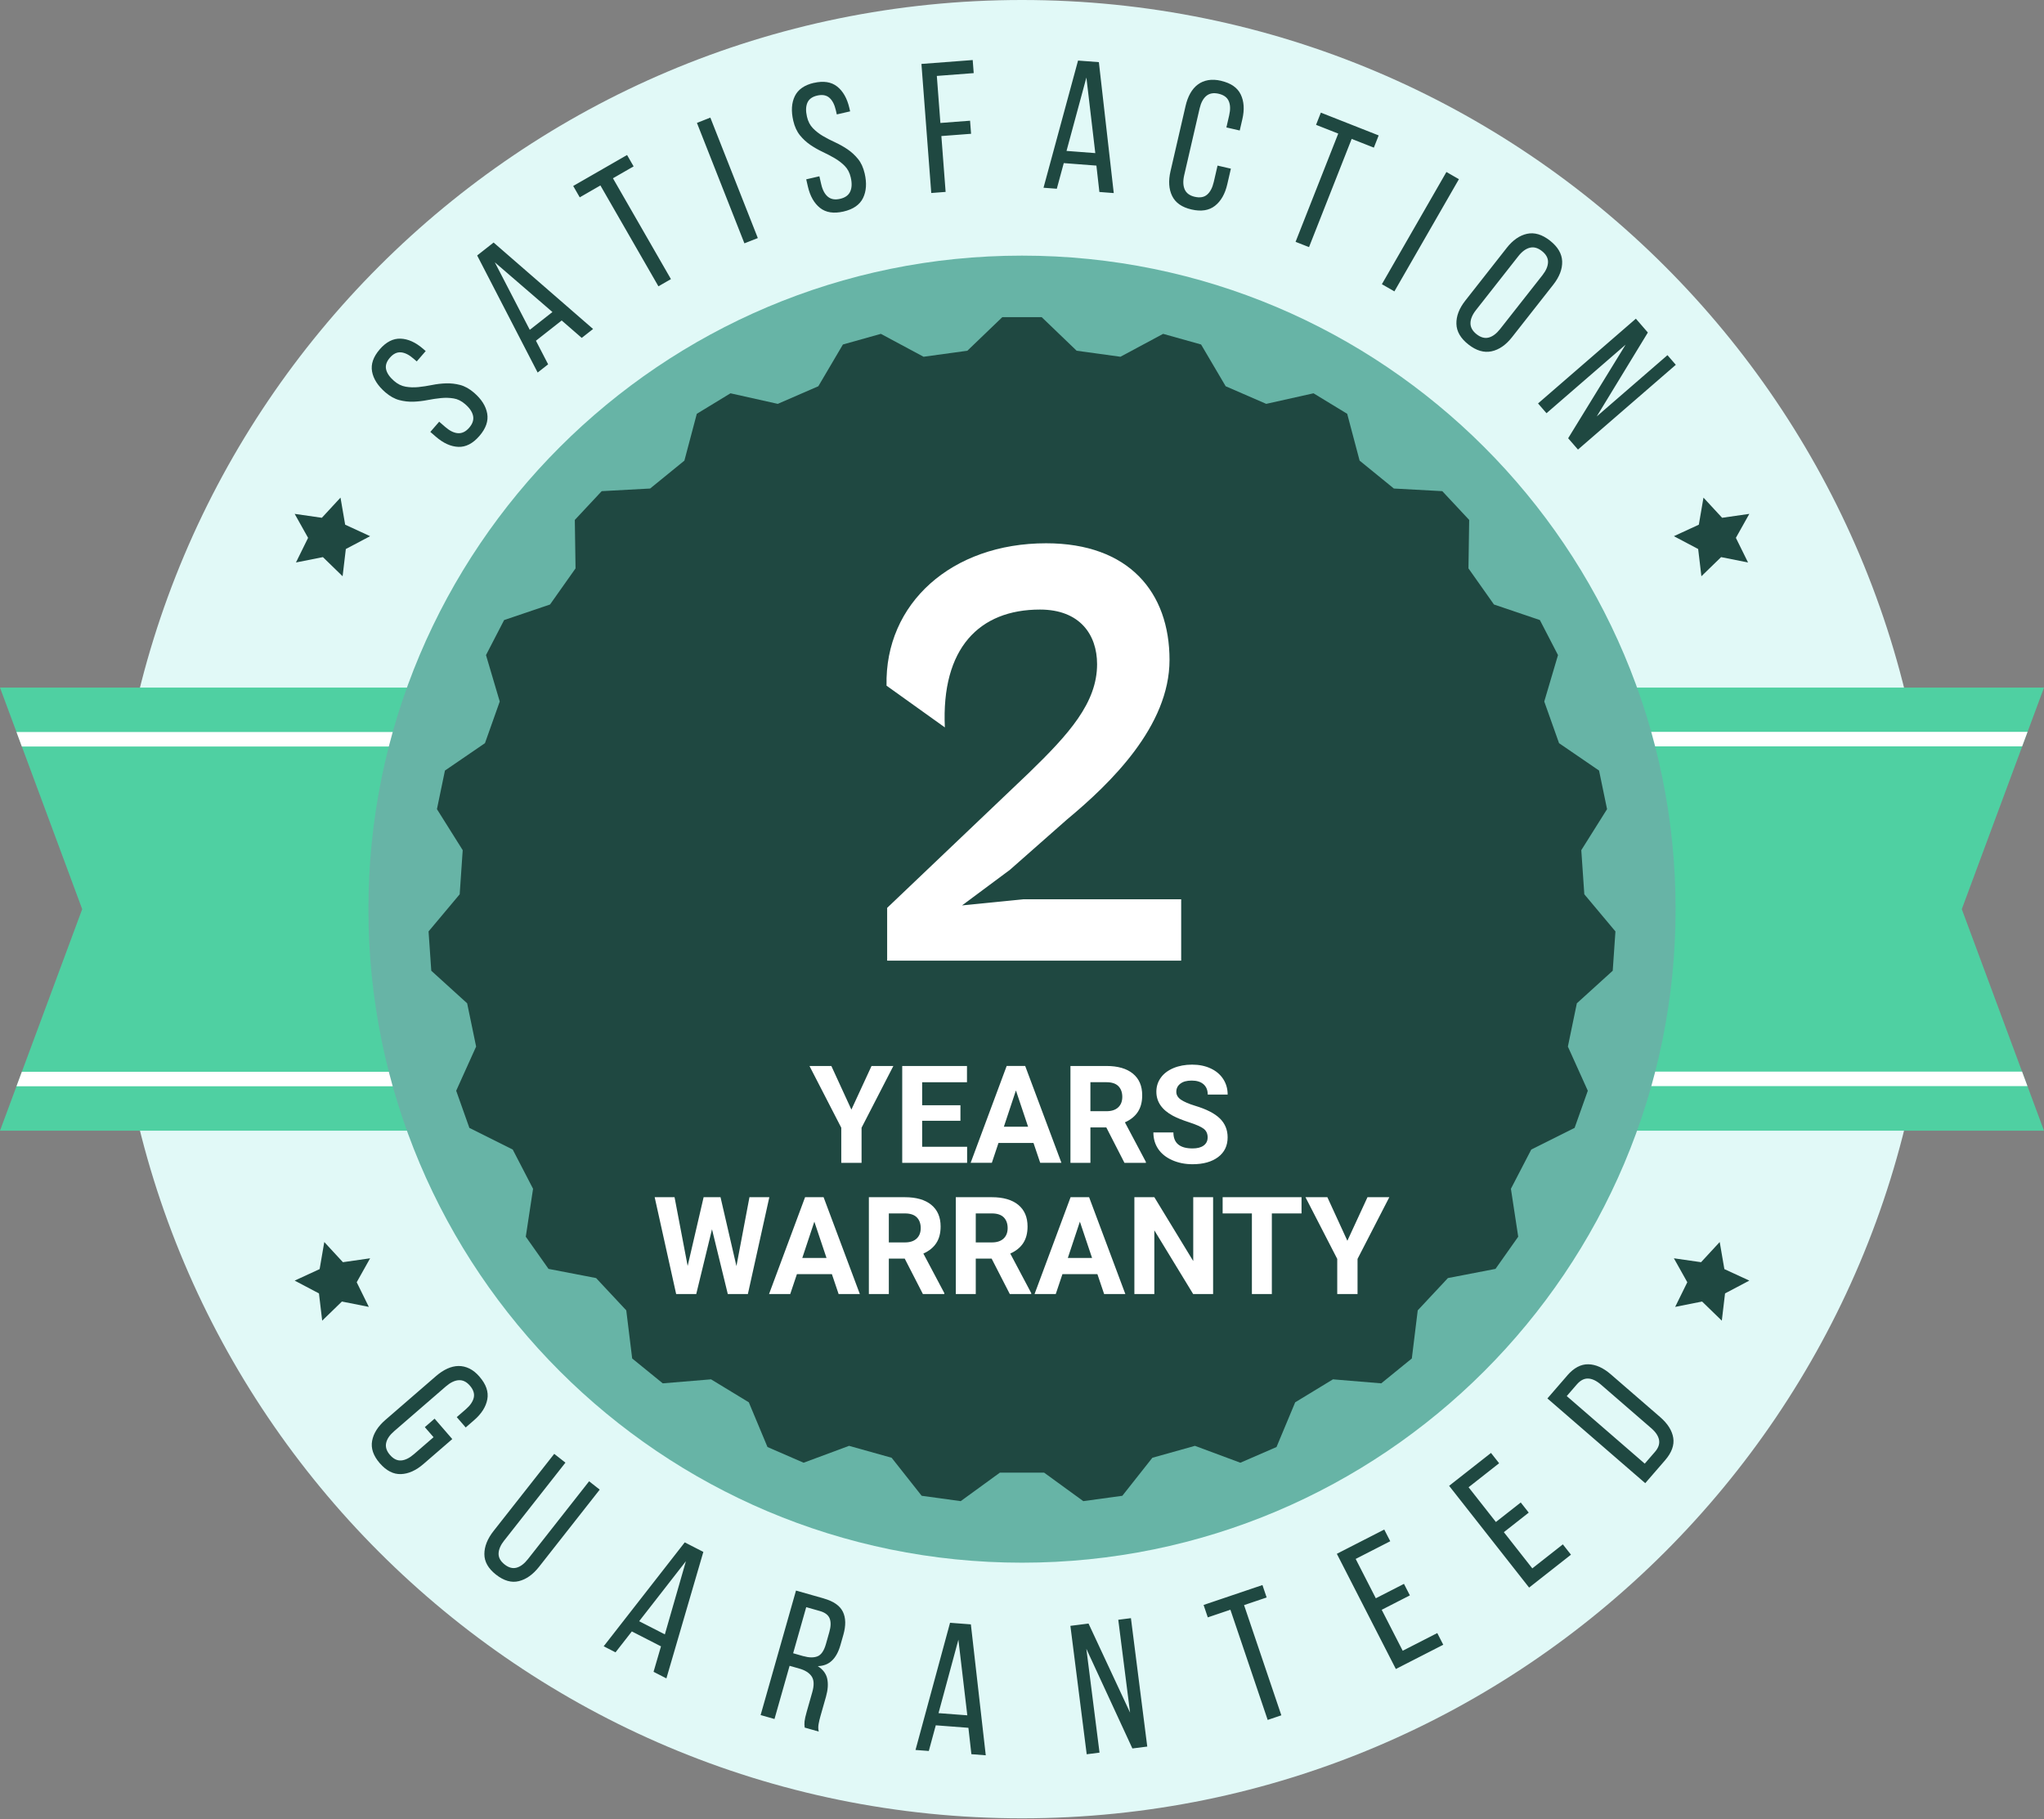
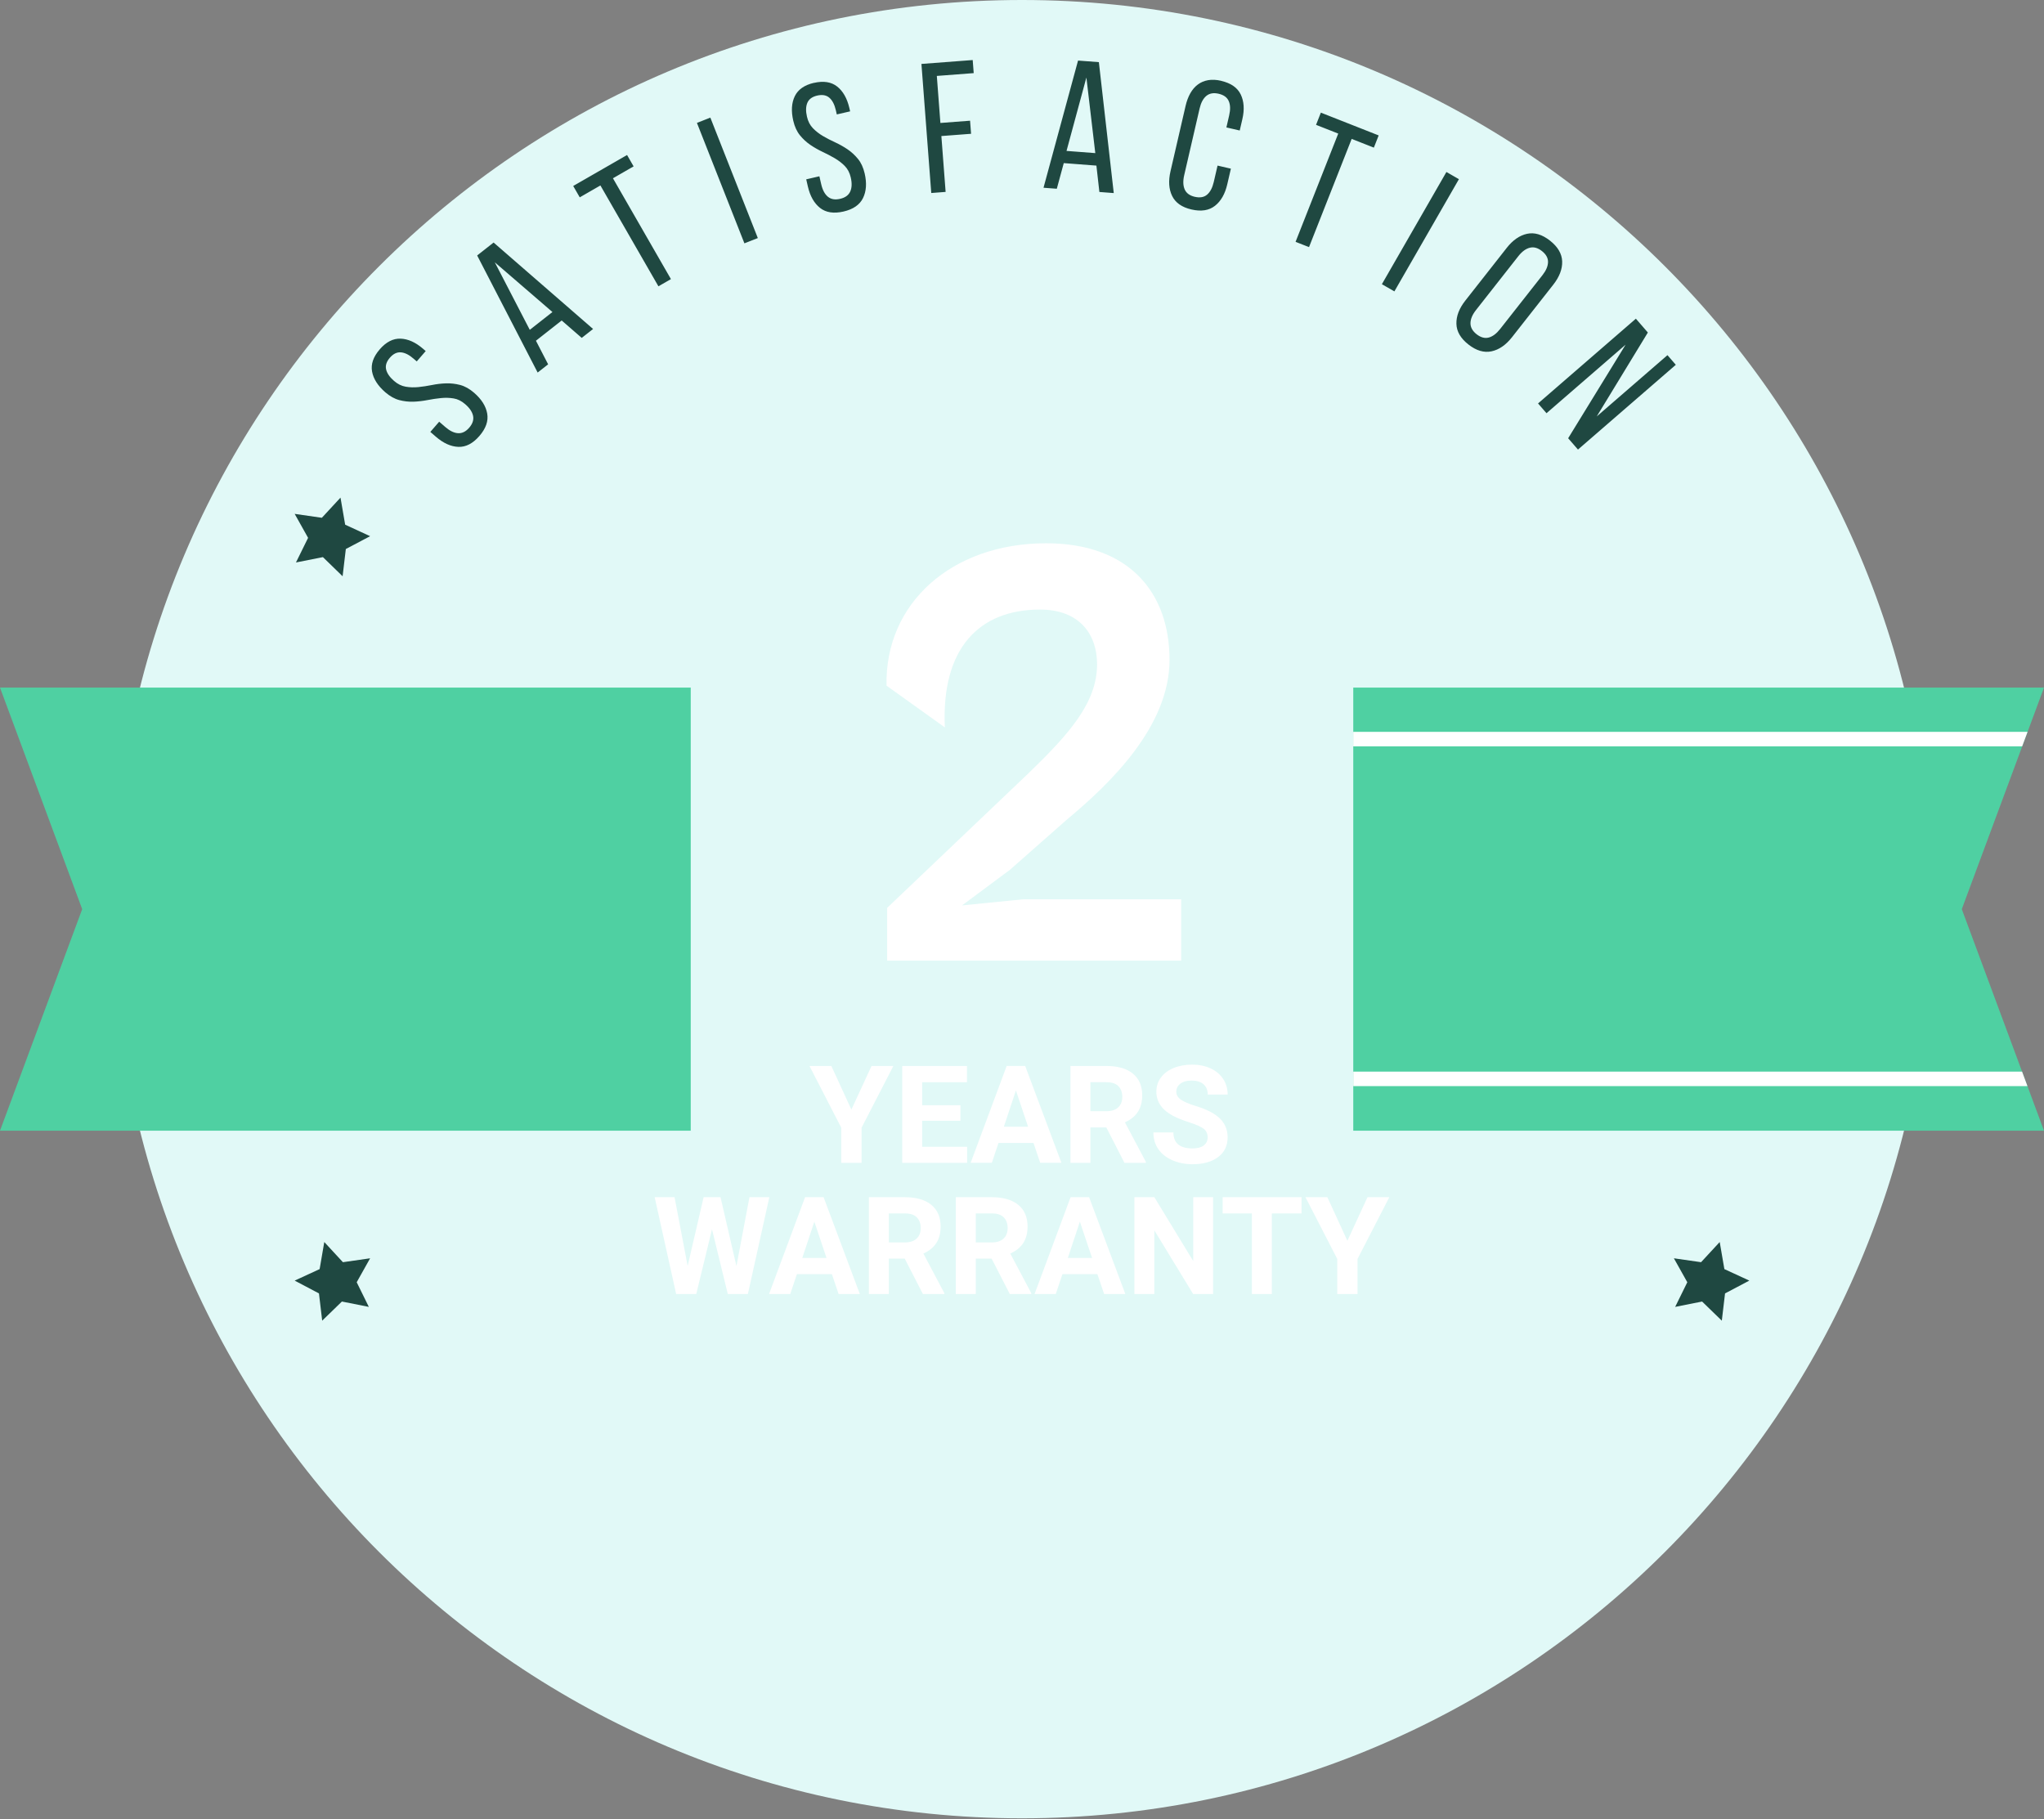
<svg xmlns="http://www.w3.org/2000/svg" width="300" height="267" viewBox="0 0 300 267" fill="none">
  <rect x="0" y="0" width="300" height="267" fill="#808080" stroke="none" />
  <g clip-path="url(#clip0_180_328)">
    <path d="M150 266.897C223.701 266.897 283.448 207.15 283.448 133.448C283.448 59.747 223.701 0 150 0C76.299 0 16.552 59.747 16.552 133.448C16.552 207.15 76.299 266.897 150 266.897Z" fill="#E1F9F7" />
    <path d="M101.381 100.931H0L12.064 133.449L0 165.971H101.381V148.155V118.742V100.931Z" fill="#4FD0A2" />
    <path d="M198.619 100.931H300L287.936 133.449L300 165.971H198.619V148.155V118.742V100.931Z" fill="#4FD0A2" />
    <path d="M297.571 159.428H198.619V157.297H296.781L297.571 159.428ZM297.585 107.425L296.791 109.556H198.612V107.425H297.585Z" fill="white" />
-     <path d="M2.417 159.452H101.377V157.321H3.207L2.417 159.452ZM2.417 107.448L3.207 109.579H101.377V107.448H2.417Z" fill="white" />
-     <path d="M150 229.377C202.979 229.377 245.928 186.428 245.928 133.449C245.928 80.47 202.979 37.522 150 37.522C97.021 37.522 54.072 80.47 54.072 133.449C54.072 186.428 97.021 229.377 150 229.377Z" fill="#67B4A6" />
    <path d="M43.249 75.428L47.239 76.002L49.976 73.043L50.66 77.015L54.323 78.704L50.758 80.586L50.284 84.586L47.394 81.776L43.438 82.562L45.219 78.948L43.249 75.428Z" fill="#1F4841" />
-     <path d="M256.75 75.428L252.757 76.002L250.02 73.043L249.339 77.015L245.677 78.704L249.242 80.586L249.716 84.586L252.606 81.776L256.562 82.562L254.777 78.948L256.75 75.428Z" fill="#1F4841" />
    <path d="M54.323 184.697L50.33 185.27L47.596 182.31L46.912 186.284L43.249 187.972L46.814 189.853L47.288 193.854L50.181 191.045L54.134 191.831L52.353 188.212L54.323 184.697Z" fill="#1F4841" />
    <path d="M245.677 184.697L249.666 185.27L252.403 182.31L253.088 186.284L256.75 187.972L253.186 189.853L252.712 193.854L249.819 191.045L245.866 191.831L247.647 188.212L245.677 184.697Z" fill="#1F4841" />
    <path d="M55.727 51.285C56.675 50.191 57.697 49.667 58.8 49.709C59.898 49.75 60.997 50.249 62.092 51.192L62.481 51.531L61.167 53.05L60.693 52.642C60.037 52.071 59.416 51.763 58.839 51.718C58.258 51.672 57.718 51.933 57.221 52.508C56.725 53.083 56.538 53.652 56.671 54.223C56.801 54.79 57.188 55.353 57.832 55.911C58.363 56.375 58.934 56.656 59.538 56.76C60.145 56.863 60.767 56.884 61.411 56.818C62.054 56.751 62.718 56.652 63.399 56.514C64.082 56.375 64.771 56.294 65.462 56.271C66.153 56.249 66.846 56.325 67.535 56.507C68.228 56.689 68.911 57.07 69.577 57.647C70.672 58.595 71.315 59.613 71.507 60.701C71.7 61.791 71.319 62.89 70.359 63.997C69.399 65.104 68.371 65.635 67.272 65.592C66.174 65.551 65.075 65.056 63.981 64.109L63.159 63.399L64.459 61.899L65.361 62.681C66.016 63.248 66.641 63.552 67.233 63.587C67.827 63.622 68.371 63.351 68.868 62.778C69.364 62.203 69.554 61.626 69.434 61.044C69.314 60.463 68.93 59.888 68.269 59.321C67.738 58.858 67.171 58.576 66.573 58.481C65.975 58.382 65.354 58.365 64.711 58.431C64.067 58.498 63.407 58.593 62.729 58.727C62.05 58.858 61.367 58.936 60.678 58.963C59.989 58.986 59.294 58.909 58.605 58.727C57.912 58.545 57.23 58.164 56.559 57.587C55.452 56.627 54.801 55.609 54.608 54.531C54.416 53.456 54.786 52.378 55.721 51.298L55.725 51.289L55.727 51.285ZM78.662 50.017L80.45 53.478L78.912 54.684L70.034 37.498L72.447 35.6L87.047 48.289L85.382 49.597L82.44 47.042L78.662 50.011L78.658 50.019L78.662 50.017ZM77.752 48.418L81.083 45.8L72.623 38.503L77.758 48.418H77.754H77.752ZM96.635 42.022L88.123 27.221L85.09 28.967L84.13 27.298L92.036 22.752L92.996 24.422L89.963 26.168L98.474 40.969L96.639 42.025L96.635 42.02V42.022ZM104.259 17.267L111.227 34.944L109.258 35.718L102.29 18.041L104.259 17.263V17.267ZM119.462 12.167C120.873 11.845 122.009 12.02 122.874 12.703C123.736 13.386 124.33 14.435 124.659 15.844L124.775 16.345L122.818 16.796L122.679 16.187C122.483 15.339 122.166 14.727 121.723 14.344C121.281 13.963 120.691 13.858 119.95 14.027C119.21 14.197 118.725 14.551 118.498 15.087C118.27 15.622 118.247 16.305 118.44 17.133C118.597 17.824 118.891 18.387 119.319 18.825C119.747 19.264 120.24 19.651 120.796 19.974C121.355 20.3 121.949 20.609 122.584 20.898C123.217 21.192 123.821 21.527 124.392 21.916C124.963 22.305 125.476 22.775 125.93 23.331C126.385 23.886 126.707 24.596 126.908 25.458C127.235 26.869 127.154 28.071 126.668 29.067C126.182 30.062 125.226 30.724 123.796 31.051C122.367 31.378 121.221 31.202 120.358 30.519C119.495 29.836 118.897 28.787 118.572 27.378L118.33 26.323L120.261 25.876L120.53 27.041C120.726 27.889 121.051 28.498 121.508 28.876C121.965 29.255 122.563 29.358 123.308 29.184C124.049 29.015 124.541 28.657 124.787 28.117C125.034 27.577 125.061 26.884 124.864 26.04C124.707 25.353 124.413 24.794 123.989 24.364C123.565 23.931 123.074 23.555 122.516 23.226C121.957 22.899 121.367 22.591 120.743 22.297C120.118 22.003 119.52 21.664 118.947 21.275C118.372 20.886 117.861 20.416 117.41 19.86C116.959 19.305 116.632 18.596 116.431 17.733C116.1 16.303 116.176 15.101 116.654 14.116C117.132 13.133 118.07 12.482 119.46 12.159V12.167H119.462ZM142.378 17.714L142.525 19.638L138.165 19.969L138.79 28.169L136.682 28.33L135.24 9.385L142.765 8.813L142.912 10.733L137.499 11.145L138.023 18.049L142.382 17.718L142.378 17.714ZM156.13 23.944L155.108 27.705L153.157 27.558L158.226 8.89L161.282 9.122L163.467 28.34L161.358 28.179L160.92 24.308L156.128 23.942L156.13 23.944ZM156.538 22.152L160.758 22.475L159.451 11.377L156.534 22.154L156.538 22.15V22.152ZM179.238 11.871C180.668 12.202 181.624 12.867 182.106 13.872C182.588 14.873 182.669 16.082 182.342 17.491L181.957 19.156L180 18.705L180.407 16.932C180.604 16.084 180.585 15.391 180.345 14.842C180.11 14.294 179.613 13.932 178.854 13.758C178.113 13.589 177.513 13.696 177.05 14.081C176.59 14.466 176.263 15.082 176.067 15.927L173.807 25.713C173.611 26.561 173.638 27.254 173.88 27.807C174.122 28.355 174.616 28.717 175.357 28.887C176.116 29.06 176.723 28.957 177.174 28.566C177.625 28.177 177.947 27.56 178.146 26.712L178.701 24.306L180.658 24.757L180.126 27.058C179.801 28.469 179.201 29.518 178.326 30.207C177.451 30.895 176.298 31.078 174.873 30.747C173.462 30.424 172.514 29.756 172.032 28.754C171.546 27.753 171.47 26.544 171.796 25.136L174.006 15.56C174.167 14.855 174.399 14.234 174.699 13.698C174.999 13.167 175.365 12.734 175.806 12.407C176.245 12.08 176.747 11.867 177.316 11.768C177.887 11.669 178.527 11.698 179.232 11.861L179.241 11.869L179.238 11.871ZM190.154 35.493L196.415 19.607L193.158 18.325L193.864 16.533L202.349 19.878L201.643 21.67L198.387 20.387L192.126 36.273L190.156 35.499V35.495L190.154 35.493ZM214.127 26.3L204.656 42.771L202.821 41.716L212.292 25.245L214.127 26.3ZM221.131 36.399C222.037 35.247 223.034 34.553 224.127 34.318C225.221 34.082 226.343 34.417 227.495 35.323C228.647 36.229 229.241 37.243 229.281 38.364C229.32 39.486 228.883 40.624 227.981 41.78L221.911 49.506C221.017 50.644 220.014 51.333 218.913 51.569C217.806 51.804 216.676 51.471 215.524 50.567C214.372 49.663 213.782 48.647 213.759 47.522C213.732 46.396 214.167 45.267 215.063 44.127L221.133 36.401L221.131 36.399ZM216.637 45.505C216.101 46.187 215.828 46.831 215.824 47.439C215.82 48.043 216.118 48.583 216.714 49.055C217.326 49.537 217.924 49.698 218.501 49.547C219.083 49.392 219.641 48.972 220.177 48.291L226.384 40.396C226.92 39.714 227.193 39.07 227.205 38.468C227.218 37.866 226.916 37.328 226.303 36.846C225.705 36.376 225.112 36.213 224.526 36.364C223.941 36.511 223.378 36.927 222.842 37.609L216.635 45.507V45.502L216.637 45.505ZM226.986 60.658L225.741 59.22L240.099 46.777L241.858 48.809L234.356 61.125L244.736 52.131L245.961 53.547L231.602 65.989L230.16 64.328L238.591 50.594L226.98 60.656L226.984 60.66L226.986 60.658Z" fill="#1F4841" />
-     <path d="M70.386 202.089C71.346 203.196 71.727 204.298 71.524 205.397C71.323 206.492 70.676 207.514 69.581 208.461L68.352 209.529L67.039 208.01L68.352 206.872C69.008 206.305 69.406 205.728 69.536 205.149C69.666 204.567 69.478 203.984 68.969 203.394C68.472 202.819 67.924 202.55 67.322 202.592C66.724 202.631 66.097 202.935 65.437 203.506L57.844 210.081C57.188 210.648 56.795 211.225 56.673 211.815C56.549 212.401 56.735 212.984 57.232 213.557C57.741 214.147 58.291 214.416 58.885 214.37C59.479 214.325 60.103 214.016 60.761 213.445L63.633 210.958L62.352 209.481L63.786 208.236L66.381 211.232L62.156 214.889C61.061 215.837 59.959 216.336 58.846 216.373C57.734 216.414 56.698 215.88 55.738 214.774C54.79 213.679 54.416 212.585 54.617 211.49C54.817 210.396 55.465 209.374 56.559 208.426L63.987 201.994C64.535 201.52 65.085 201.154 65.644 200.899C66.199 200.645 66.751 200.514 67.297 200.506C67.846 200.502 68.377 200.626 68.897 200.88C69.418 201.135 69.914 201.536 70.388 202.083L70.384 202.087L70.386 202.089ZM74.009 226.107C73.473 226.79 73.196 227.429 73.177 228.027C73.159 228.621 73.454 229.161 74.067 229.643C74.665 230.113 75.25 230.268 75.826 230.109C76.401 229.949 76.955 229.527 77.491 228.845L86.464 217.428L88.022 218.653L79.117 229.983C78.223 231.12 77.232 231.822 76.148 232.087C75.064 232.354 73.947 232.033 72.794 231.127C71.656 230.233 71.088 229.225 71.092 228.112C71.092 226.999 71.543 225.869 72.436 224.732L81.346 213.402L82.988 214.693L74.015 226.109L74.011 226.105L74.009 226.107ZM92.739 239.465L90.341 242.537L88.603 241.647L100.502 226.395L103.231 227.794L97.808 246.361L95.923 245.396L97.014 241.658L92.739 239.469V239.465ZM93.811 237.969L97.581 239.899L100.672 229.159L93.811 237.967V237.969ZM120.894 234.627C122.34 235.037 123.275 235.687 123.712 236.585C124.144 237.478 124.167 238.604 123.782 239.961L123.358 241.449C123.072 242.458 122.657 243.226 122.112 243.745C121.568 244.269 120.871 244.54 120.019 244.563C120.786 245.045 121.248 245.661 121.413 246.412C121.574 247.163 121.516 248.034 121.235 249.029L120.426 251.874C120.31 252.276 120.217 252.669 120.149 253.049C120.076 253.434 120.083 253.805 120.168 254.167L118.105 253.581C118.059 253.285 118.051 252.979 118.086 252.66C118.121 252.34 118.225 251.878 118.399 251.266L119.216 248.394C119.51 247.368 119.479 246.59 119.127 246.071C118.775 245.547 118.175 245.165 117.323 244.923L115.889 244.515L113.673 252.321L111.637 251.744L116.83 233.469L120.904 234.625L120.892 234.629L120.894 234.627ZM117.925 243.096C118.742 243.327 119.425 243.338 119.975 243.127C120.523 242.916 120.939 242.314 121.221 241.323L121.717 239.572C121.957 238.736 121.972 238.066 121.767 237.557C121.562 237.048 121.08 236.682 120.314 236.467L118.33 235.904L116.41 242.669L117.925 243.102V243.098V243.096ZM137.344 253.252L136.322 257.014L134.371 256.867L139.44 238.198L142.496 238.43L144.681 257.649L142.572 257.487L142.134 253.614L137.342 253.248V253.252H137.344ZM137.752 251.461L141.972 251.781L140.665 240.683L137.748 251.461H137.752ZM161.381 257.258L159.497 257.498L157.103 238.649L159.765 238.31L165.861 251.382L164.129 237.756L165.987 237.52L168.385 256.368L166.202 256.645L159.445 242.018L161.379 257.26L161.381 257.258ZM186.058 252.456L180.588 236.283L177.269 237.404L176.652 235.581L185.29 232.66L185.907 234.483L182.592 235.604L188.063 251.779L186.058 252.458V252.456ZM206.061 232.484L206.928 234.176L202.796 236.293L205.876 242.305L210.95 239.707L211.829 241.422L204.871 244.983L196.21 228.073L203.168 224.512L204.048 226.227L198.974 228.826L201.931 234.601L206.063 232.484H206.061ZM223.198 220.534L224.373 222.029L220.723 224.897L224.899 230.212L229.382 226.689L230.574 228.203L224.429 233.032L212.688 218.096L218.836 213.267L220.028 214.782L215.545 218.305L219.554 223.405L223.204 220.538L223.2 220.534H223.198ZM230.025 201.9C230.996 200.779 232.03 200.231 233.121 200.254C234.211 200.276 235.314 200.771 236.421 201.731L243.664 208.006C244.771 208.966 245.41 209.98 245.584 211.052C245.758 212.123 245.356 213.218 244.386 214.343L241.473 217.707L227.114 205.269L230.028 201.905V201.9H230.025ZM242.911 213.098C243.408 212.523 243.604 211.945 243.501 211.364C243.397 210.783 243.01 210.203 242.356 209.636L234.97 203.237C234.314 202.67 233.69 202.374 233.098 202.349C232.504 202.327 231.958 202.612 231.445 203.198L229.953 204.921L241.401 214.84L242.911 213.098Z" fill="#1F4841" />
-     <path fill-rule="evenodd" clip-rule="evenodd" d="M152.89 46.552L158.021 51.482L164.448 52.366L170.714 49.004L176.284 50.566L179.892 56.694L185.845 59.28L192.786 57.73L197.729 60.739L199.552 67.614L204.581 71.708L211.686 72.093L215.634 76.318L215.528 83.431L219.271 88.73L226.01 91.016L228.67 96.155L226.653 102.972L228.823 109.086L234.695 113.106L235.87 118.769L232.088 124.79L232.531 131.263L237.099 136.717L236.702 142.488L231.436 147.267L230.119 153.619L233.044 160.103L231.105 165.555L224.745 168.735L221.758 174.492L222.83 181.527L219.497 186.252L212.512 187.599L208.082 192.339L207.215 199.401L202.728 203.052L195.639 202.465L190.097 205.835L187.355 212.4L182.048 214.705L175.382 212.226L169.134 213.977L164.725 219.557L158.996 220.343L153.246 216.161H146.754L141.004 220.343L135.275 219.557L130.866 213.977L124.618 212.226L117.948 214.705L112.645 212.4L109.903 205.835L104.361 202.465L97.272 203.052L92.785 199.401L91.918 192.339L87.488 187.599L80.507 186.252L77.17 181.527L78.238 174.492L75.254 168.735L68.89 165.555L66.956 160.103L69.881 153.619L68.563 147.267L63.298 142.488L62.901 136.717L67.469 131.266L67.912 124.79L64.13 118.769L65.305 113.104L71.177 109.086L73.347 102.972L71.33 96.155L73.99 91.016L80.729 88.73L84.472 83.431L84.366 76.318L88.314 72.093L95.419 71.708L100.448 67.614L102.271 60.739L107.214 57.73L114.155 59.28L120.108 56.694L123.716 50.566L129.285 49.004L135.552 52.366L141.979 51.482L147.11 46.552H152.89Z" fill="#1F4841" />
    <path d="M173.364 141.009V131.999H150.209L141.199 132.9L148.227 127.675L156.606 120.287C163.003 114.971 171.652 106.592 171.652 96.862C171.652 86.951 165.705 79.744 153.542 79.744C139.668 79.744 129.847 88.573 130.118 100.646L138.677 106.772C138.136 95.15 143.722 89.474 152.641 89.474C158.498 89.474 161.02 93.168 161.02 97.493C161.02 103.169 156.876 107.763 151.02 113.439L130.208 133.261V141.009H173.364Z" fill="white" />
    <path d="M197.752 182.133L200.708 175.73H203.911L199.248 184.788V189.941H196.268V184.788L191.605 175.73H194.82L197.758 182.133H197.754H197.752ZM191.026 178.109H186.67V189.943H183.741V178.109H179.448V175.728H191.028V178.109H191.026ZM178.051 189.943H175.121L169.423 180.592V189.943H166.494V175.728H169.423L175.132 185.102V175.728H178.049V189.943H178.051ZM156.724 184.647H160.283L158.495 179.319L156.726 184.647H156.724ZM161.069 187.026H155.934L154.955 189.943H151.843L157.132 175.728H159.848L165.168 189.943H162.054L161.067 187.026H161.069ZM143.214 182.367H145.577C146.313 182.367 146.884 182.183 147.288 181.808C147.693 181.434 147.894 180.919 147.894 180.263C147.894 179.607 147.701 179.071 147.319 178.686C146.938 178.305 146.354 178.111 145.564 178.111H143.214V182.367ZM145.546 184.746H143.214V189.945H140.284V175.73H145.564C147.244 175.73 148.539 176.104 149.45 176.851C150.364 177.602 150.815 178.659 150.815 180.027C150.815 180.999 150.606 181.808 150.186 182.452C149.766 183.103 149.133 183.621 148.279 184.001L151.355 189.807V189.945H148.21L145.543 184.746H145.548H145.546ZM130.455 182.367H132.817C133.554 182.367 134.125 182.183 134.528 181.808C134.934 181.434 135.135 180.919 135.135 180.263C135.135 179.607 134.942 179.071 134.559 178.686C134.179 178.305 133.595 178.111 132.805 178.111H130.455V182.367ZM132.786 184.746H130.455V189.945H127.525V175.73H132.805C134.485 175.73 135.78 176.104 136.69 176.851C137.605 177.602 138.056 178.659 138.056 180.027C138.056 180.999 137.847 181.808 137.427 182.452C137.007 183.103 136.374 183.621 135.523 184.001L138.6 189.807V189.945H135.455L132.788 184.746H132.786ZM117.753 184.647H121.308L119.522 179.319L117.753 184.647ZM122.098 187.026H116.963L115.984 189.943H112.874L118.163 175.728H120.879L126.199 189.943H123.085L122.098 187.026ZM108.087 185.843L109.999 175.728H112.916L109.767 189.943H106.819L104.501 180.434L102.188 189.943H99.24L96.087 175.728H99.004L100.928 185.822L103.272 175.728H105.751L108.087 185.843Z" fill="white" />
    <path d="M177.248 166.957C177.248 166.406 177.052 165.978 176.663 165.68C176.274 165.386 175.572 165.076 174.554 164.743C173.537 164.416 172.736 164.087 172.142 163.773C170.53 162.902 169.721 161.726 169.721 160.245C169.721 159.477 169.937 158.793 170.373 158.191C170.801 157.584 171.426 157.119 172.235 156.775C173.044 156.44 173.954 156.271 174.964 156.271C175.974 156.271 176.884 156.453 177.674 156.821C178.473 157.187 179.09 157.708 179.528 158.379C179.965 159.049 180.184 159.813 180.184 160.665H177.259C177.259 160.013 177.054 159.513 176.642 159.151C176.234 158.793 175.655 158.611 174.91 158.611C174.165 158.611 173.642 158.762 173.241 159.066C172.843 159.37 172.647 159.767 172.647 160.264C172.647 160.723 172.883 161.116 173.344 161.428C173.81 161.737 174.492 162.033 175.399 162.308C177.064 162.808 178.279 163.429 179.042 164.174C179.801 164.919 180.18 165.839 180.18 166.946C180.18 168.175 179.717 169.139 178.785 169.841C177.857 170.538 176.603 170.89 175.03 170.89C173.936 170.89 172.941 170.689 172.043 170.292C171.145 169.891 170.458 169.344 169.988 168.645C169.519 167.948 169.283 167.139 169.283 166.22H172.221C172.221 167.784 173.158 168.571 175.034 168.571C175.728 168.571 176.276 168.432 176.661 168.146C177.05 167.861 177.246 167.464 177.246 166.959L177.25 166.955L177.248 166.957ZM160.041 163.106H162.403C163.14 163.106 163.711 162.922 164.114 162.548C164.52 162.173 164.719 161.658 164.719 161.002C164.719 160.346 164.526 159.811 164.143 159.426C163.765 159.045 163.179 158.851 162.389 158.851H160.039V163.106H160.041ZM162.372 165.486H160.041V170.685H157.111V156.469H162.391C164.071 156.469 165.366 156.844 166.277 157.591C167.191 158.342 167.642 159.399 167.642 160.766C167.642 161.739 167.433 162.548 167.013 163.191C166.593 163.843 165.96 164.36 165.105 164.741L168.182 170.546V170.685H165.037L162.374 165.486H162.372ZM147.339 165.386H150.894L149.108 160.059L147.339 165.386ZM151.684 167.766H146.549L145.574 170.683H142.463L147.751 156.467H150.468L155.787 170.683H152.673L151.686 167.766H151.682H151.684ZM140.965 164.509H135.345V168.328H141.945V170.687H132.42V156.471H141.925V158.853H135.345V162.229H140.965V164.507V164.509ZM124.957 162.879L127.914 156.473H131.117L126.453 165.531V170.685H123.474V165.531L118.81 156.473H122.021L124.963 162.879H124.959H124.957Z" fill="white" />
  </g>
  <defs>
    <clipPath id="clip0_180_328">
      <rect width="300" height="266.897" fill="white" />
    </clipPath>
  </defs>
</svg>